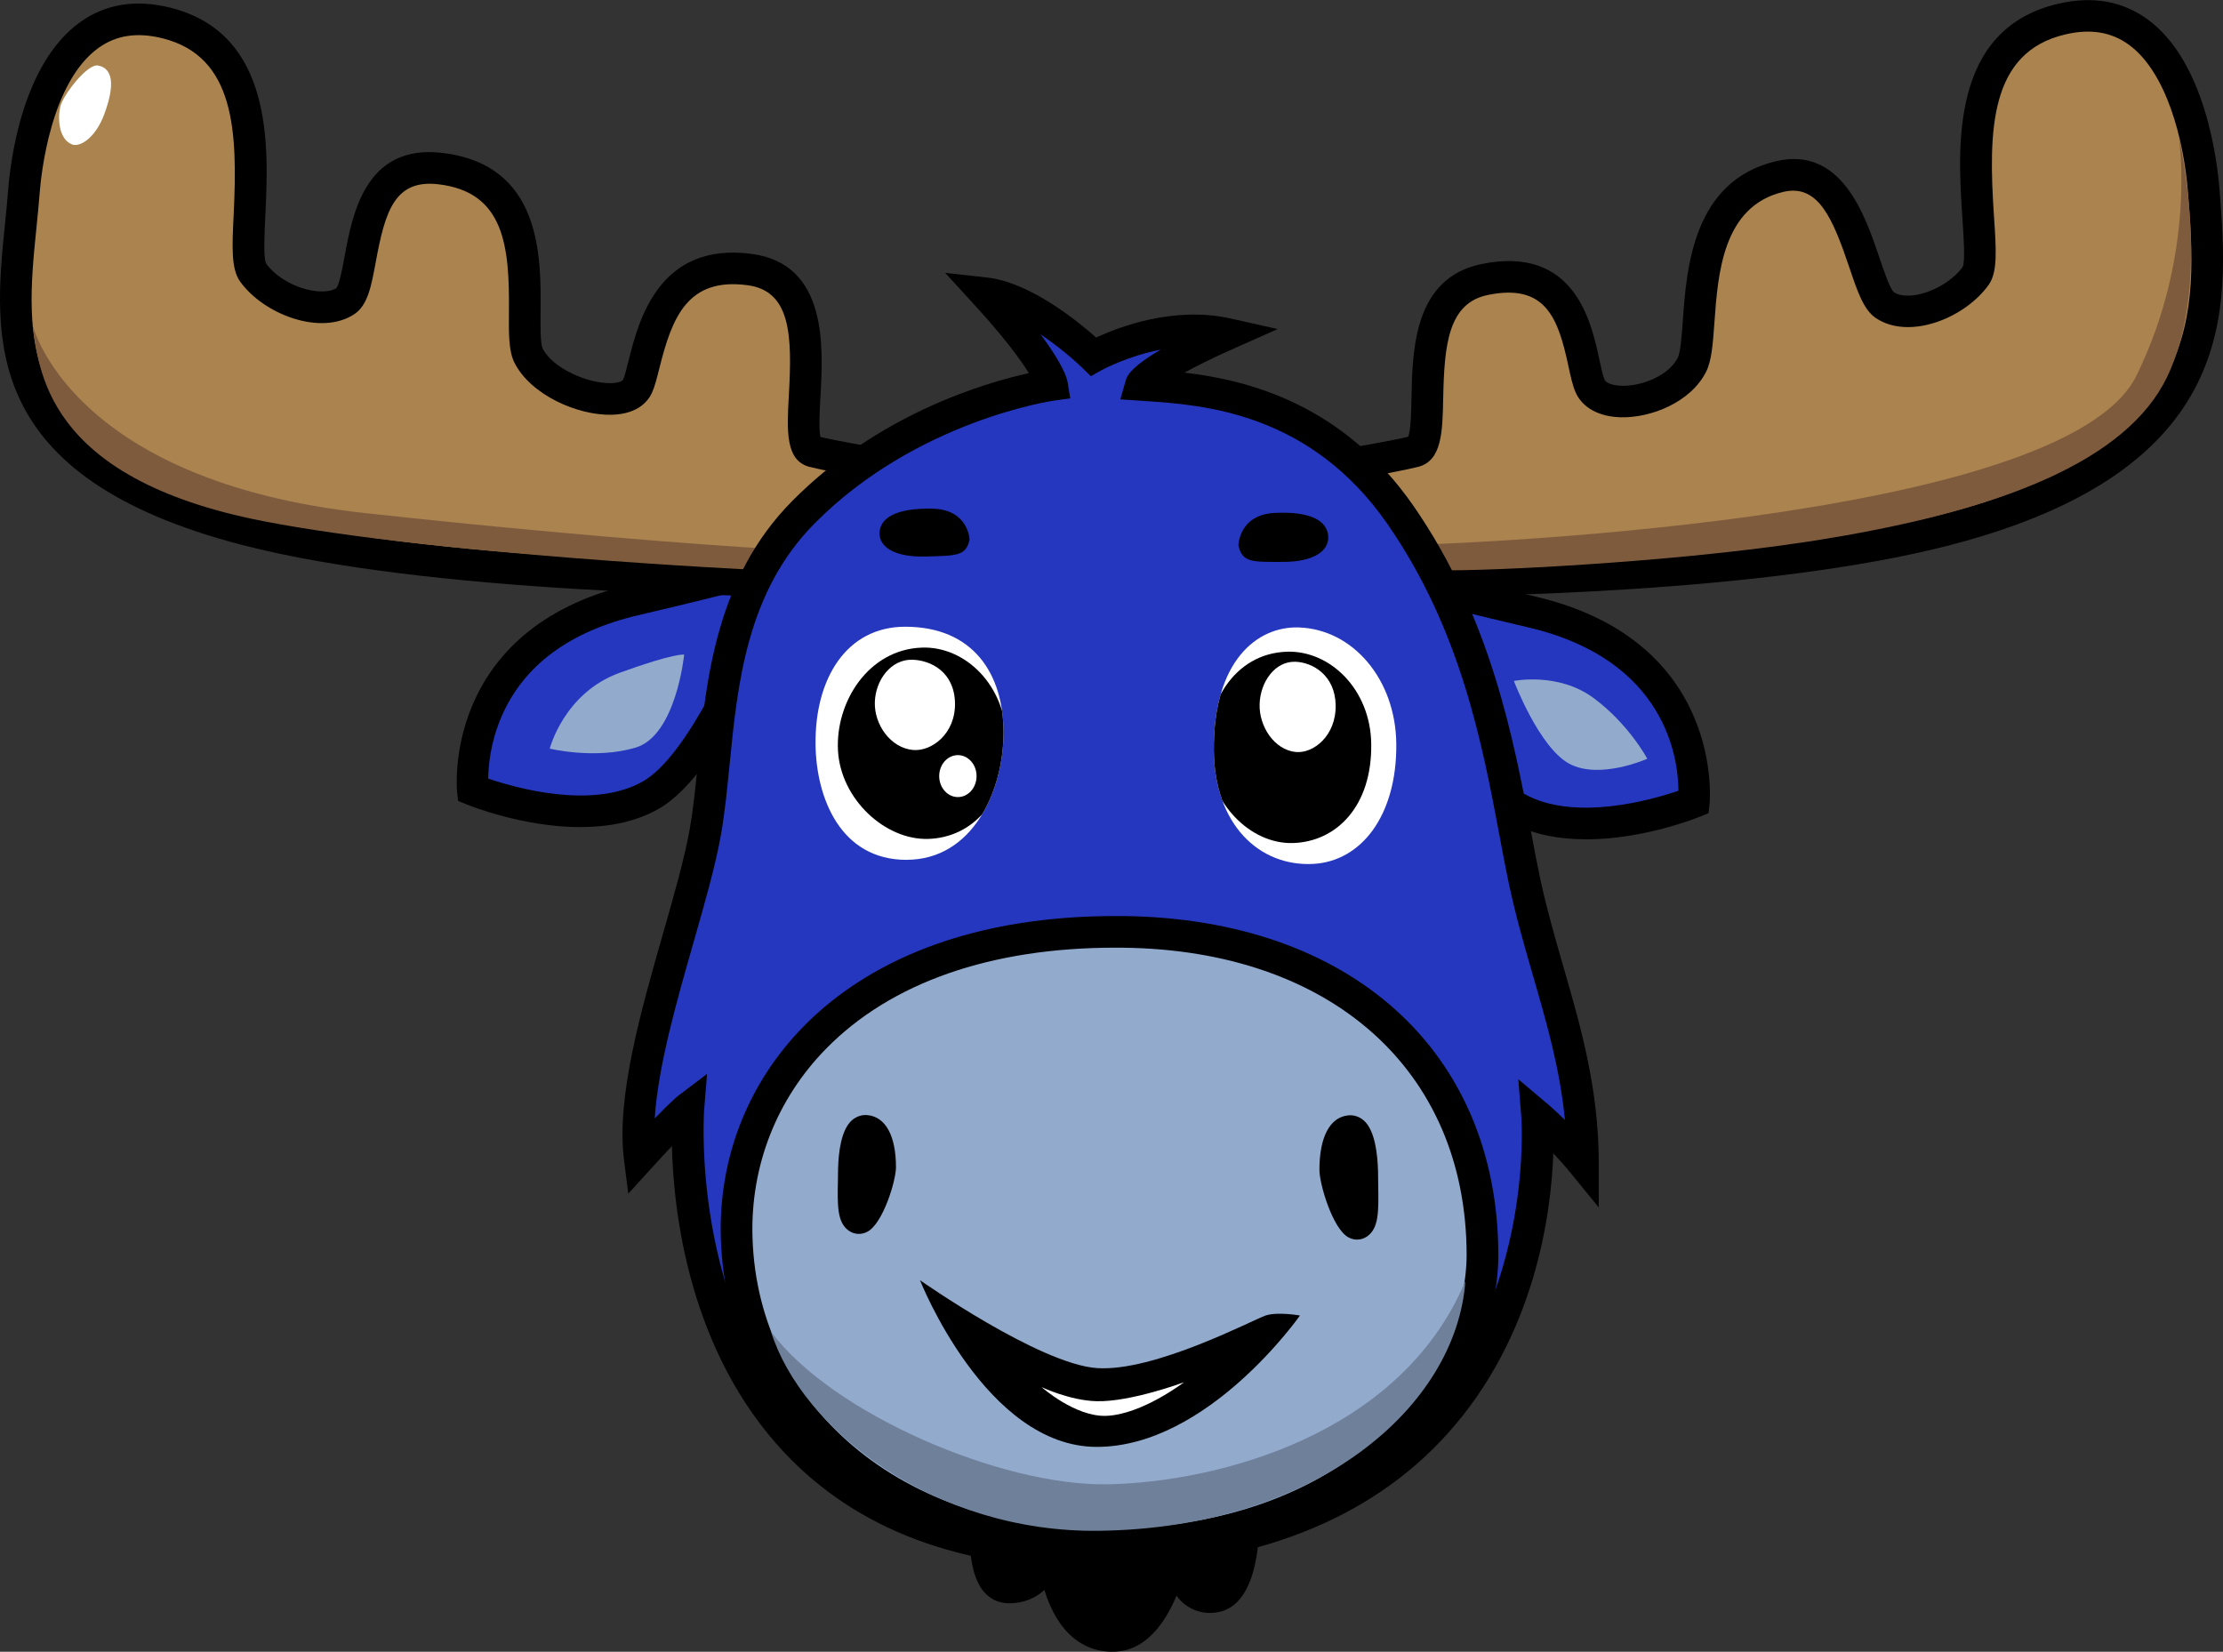
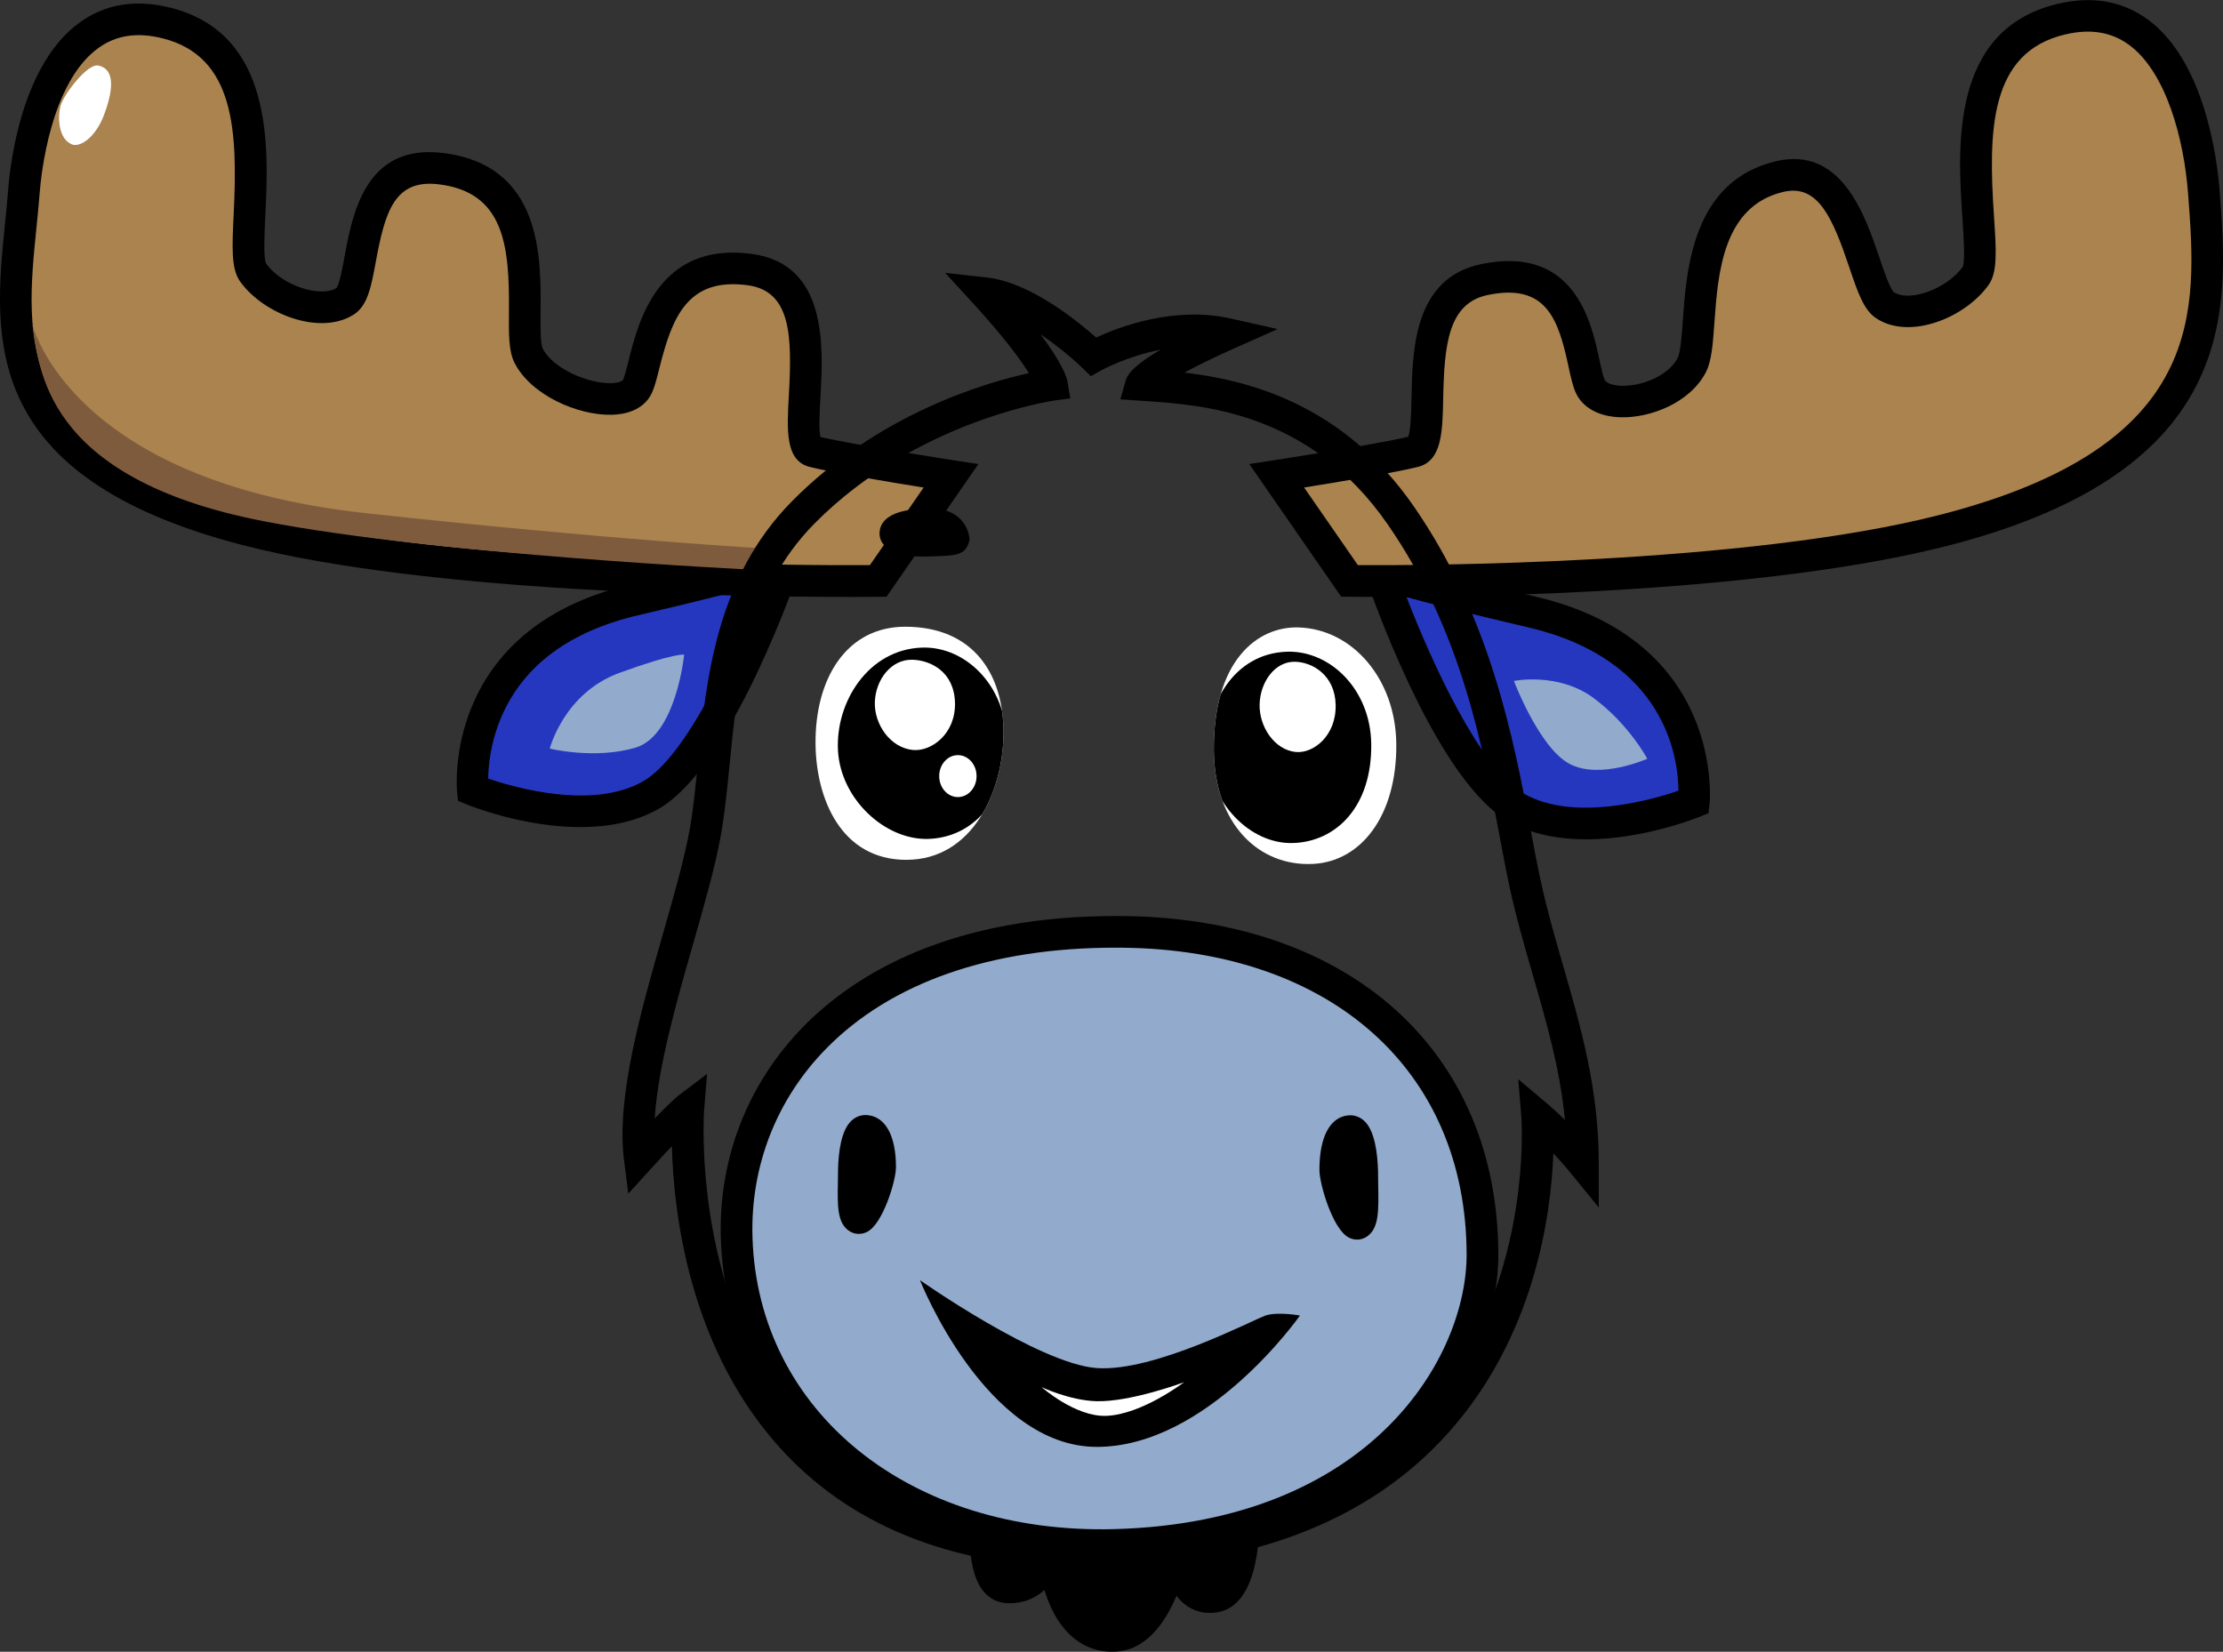
<svg xmlns="http://www.w3.org/2000/svg" id="Layer_2" data-name="Layer 2" viewBox="0 0 561.62 417.33">
  <rect x="0" y="0" width="561.62" height="417.33" fill="#333333" stroke="none" />
  <defs>
    <style>
      .cls-1 {
        fill: #6f809b;
      }

      .cls-1, .cls-2, .cls-3, .cls-4, .cls-5, .cls-6, .cls-7, .cls-8 {
        stroke-width: 0px;
      }

      .cls-2 {
        fill: #000;
      }

      .cls-3 {
        fill: #2537bf;
      }

      .cls-4 {
        fill: #92aacc;
      }

      .cls-5 {
        fill: none;
      }

      .cls-9 {
        clip-path: url(#clippath-1);
      }

      .cls-6 {
        fill: #aa834f;
      }

      .cls-10 {
        clip-path: url(#clippath);
      }

      .cls-7 {
        fill: #fff;
      }

      .cls-8 {
        fill: #7f5b3d;
      }
    </style>
    <clipPath id="clippath">
      <path class="cls-5" d="M229.02,217.24c16.68,0,24.51-17.36,24.51-32.17s-7.65-26.72-24.85-26.72c-14.81,0-22.85,13.1-22.64,29.79.17,13.45,6.3,29.11,22.98,29.11Z" />
    </clipPath>
    <clipPath id="clippath-1">
      <path class="cls-5" d="M331.7,218.28c12.24-.61,21.23-12.28,21.06-30.32-.15-16.36-11.02-28.99-24.64-29.43-10.55-.34-21.65,8.51-21.45,31.15.17,18.55,11.4,29.28,25.02,28.6Z" />
    </clipPath>
  </defs>
  <path class="cls-3" d="M119.45,199.56s-4.09-37.45,40.85-48c44.94-10.55,38.47-10.55,38.47-10.55,0,0-17.02,50.04-34.38,59.91-17.36,9.87-44.94-1.36-44.94-1.36Z" />
  <path class="cls-2" d="M146.66,208.98c-14.45,0-27.9-5.38-28.72-5.72l-2.21-.9-.26-2.37c-.04-.41-3.92-41.1,43.91-52.33,24.46-5.74,33.03-8.21,36.03-9.22l.49-1.44h2.86c2.24,0,4.05,1.53,4.3,3.65.17,1.46-.22,2.51-1.1,3.34-3.5,9.95-18.73,50.8-35.6,60.4-5.99,3.41-12.96,4.58-19.7,4.58ZM123.35,196.72c6.77,2.31,26.38,7.93,39.06.72,11.04-6.28,23.26-33.18,29.62-49.65-6.65,1.84-16.99,4.42-30.82,7.66-17.33,4.07-28.95,12.7-34.52,25.64-2.81,6.52-3.31,12.46-3.35,15.62Z" />
  <path class="cls-3" d="M427.93,202.64s4.09-37.45-40.85-48c-44.94-10.55-38.47-10.55-38.47-10.55,0,0,17.02,50.04,34.38,59.91,17.36,9.87,44.94-1.36,44.94-1.36Z" />
  <path class="cls-2" d="M400.72,212.06c-6.75,0-13.71-1.17-19.7-4.58-16.88-9.6-32.1-50.45-35.6-60.4-.88-.83-1.27-1.88-1.1-3.34.25-2.12,2.05-3.65,4.3-3.65h2.86l.49,1.44c3,1.01,11.57,3.48,36.03,9.22,47.83,11.23,43.96,51.92,43.91,52.33l-.26,2.37-2.21.9c-.82.33-14.27,5.72-28.72,5.72ZM355.35,150.87c6.36,16.47,18.58,43.38,29.62,49.65,12.68,7.21,32.31,1.58,39.07-.73-.04-7.98-3.01-33.08-37.88-41.26-13.82-3.25-24.17-5.82-30.82-7.66Z" />
  <path class="cls-2" d="M281.11,417.33c-4.21,0-7.89-1.48-10.92-4.41-3.13-3.02-5.1-7.17-6.33-11.19-2.26,2.04-5.28,3.44-9.22,3.34-2.38-.04-4.48-1.04-6.08-2.9-5.06-5.89-3.47-19.98-3.1-22.74l3.96-3.47h64.68l3.99,3.78c.33,6.08.53,26.03-10.74,27.66-3.13.46-6.01-.34-8.33-2.3-.67-.57-1.26-1.21-1.79-1.91-2.91,6.94-7.81,13.94-15.73,14.12-.14,0-.27,0-.41,0Z" />
  <path class="cls-6" d="M6.04,48.39c-2.37,30.82-13.38,67.42,56.17,85.45,55.15,14.3,159.66,12.94,159.66,12.94l18.38-26.55s-26.55-4.09-34.72-6.13,8.43-42.66-16.09-45.98c-24.58-3.33-25.28,22.23-28.34,29.38-3.06,7.15-22.81,1.87-27.57-7.66-3.88-7.75,7.24-43.76-22.3-47.23-23.15-2.72-17.79,29.36-23.91,33.45s-18.3-.09-23.4-7.23S74.47,14,42.13,5.83C13.55-1.39,7.06,35.11,6.04,48.39Z" />
  <path class="cls-2" d="M213.53,150.81c-26.08,0-105.77-1.04-152.32-13.11C-5.2,120.49-1.63,85.12,1.25,56.7c.3-2.98.59-5.8.8-8.62h0c.56-7.3,3.53-31.95,18.16-42.46C26.67.98,34.37-.25,43.11,1.96c26.14,6.6,24.75,35.38,23.92,52.57-.22,4.49-.51,10.64.19,12.04,4.16,5.81,13.92,8.61,17.77,6.22.78-1.01,1.56-5.24,2.08-8.06,1.96-10.61,5.23-28.37,24.63-26.1,25.2,2.96,25,26.22,24.87,40.12-.03,3.6-.07,8.09.54,9.3,2.53,5.06,11.51,8.91,17.28,8.76,1.97-.06,2.91-.57,3.04-.88.43-1.01.9-2.89,1.4-4.88,2.44-9.77,7.52-30.09,31.15-26.89,19.19,2.6,18,23.57,17.3,36.1-.2,3.57-.47,8.35,0,10.15,8.71,2.03,33.33,5.83,33.58,5.87l6.32.97-23.2,33.51-2.06.03c-.66,0-3.64.04-8.4.04ZM10.03,48.69c-.22,2.91-.53,5.91-.82,8.81-1.41,13.92-2.86,28.32,3.35,40.83,7.09,14.28,23.66,24.63,50.66,31.63,49.78,12.91,141.65,12.92,156.55,12.83l13.58-19.61c-8.44-1.35-22.96-3.75-28.78-5.21-6.21-1.55-5.77-9.26-5.27-18.18.83-14.8.6-26.23-10.38-27.72-15.29-2.07-19.15,8.24-22.32,20.9-.6,2.41-1.12,4.49-1.81,6.09-.88,2.05-3.37,5.53-10.16,5.73-8.59.25-20.57-4.98-24.67-13.18-1.47-2.94-1.43-7.35-1.38-12.95.14-16.4-1.1-30.14-17.81-32.1-11.11-1.31-13.49,6.91-15.83,19.6-1.13,6.11-2.02,10.94-5.4,13.2-8.39,5.59-22.89.14-28.88-8.24-2.29-3.2-2.02-8.69-1.62-16.99,1-20.78.39-39.81-17.89-44.43-6.43-1.62-11.75-.84-16.26,2.4-12.13,8.72-14.5,32-14.86,36.58h0Z" />
  <path class="cls-8" d="M8.17,81.92s9.19,39.57,84.26,47.74c63.01,6.86,101.11,8.94,101.11,8.94l-3.06,5.36s-80.43-3.83-123.83-12.26C10.4,120.79,9.96,92.39,8.17,81.92Z" />
  <path class="cls-6" d="M556.76,48.39c2.37,30.82,4.38,67.42-65.17,85.45-55.15,14.3-150.66,12.94-150.66,12.94l-18.38-26.55s26.55-4.09,34.72-6.13c8.17-2.04-4.56-38.87,17.79-43.47,24.51-5.04,23.57,19.72,26.64,26.87,3.06,7.15,20.98,4.17,25.75-5.36,3.88-7.75-2.68-41.65,22.12-47.53,19.28-4.57,20.47,28.38,26.6,32.47,6.13,4.09,17.87-.26,22.98-7.4,5.11-7.15-12.08-56.94,21.7-64.85,28.7-6.72,34.89,30.3,35.91,43.57Z" />
  <path class="cls-2" d="M348.58,150.81c-4.38,0-7.1-.03-7.7-.04l-2.06-.03-23.2-33.5,6.32-.97c.26-.04,25.35-3.91,33.83-5.92.67-1.59.77-6.52.83-9.86.24-12.05.59-30.26,17.66-33.77,23.56-4.85,27.77,14.67,29.79,24.06.45,2.11.88,4.11,1.33,5.16.36.85,2.08,1.46,4.26,1.53,5.09.16,11.95-2.53,14.24-7.1.69-1.38,1-5.64,1.27-9.4.95-13.19,2.54-35.26,23.51-40.23,16.6-3.94,22.57,13.75,26.14,24.31,1.12,3.32,2.66,7.88,3.66,8.76,3.94,2.62,13.36-.81,17.4-6.37.65-1.5.25-7.43-.07-12.21-1.2-17.9-3.21-47.87,24.16-54.28,8.67-2.03,16.3-.69,22.67,3.98,14.57,10.67,17.57,35.75,18.14,43.19h0c2.29,29.77,5.43,70.55-68.15,89.63-46.54,12.07-120.05,13.11-144.02,13.11ZM343.04,142.79c14.15.09,97.99.02,147.55-12.83,67.1-17.4,64.49-51.33,62.19-81.27h0c-1.04-13.55-5.5-30.47-14.89-37.35-4.47-3.27-9.75-4.14-16.12-2.64-19.18,4.49-19.46,24.3-18.01,45.96.57,8.49.95,14.1-1.35,17.32-6,8.4-20.03,14.02-28.45,8.41-3.12-2.08-4.64-6.58-6.74-12.81-4.22-12.5-7.89-21.19-16.71-19.09-15.27,3.62-16.49,20.62-17.38,33.02-.39,5.37-.69,9.61-2.09,12.4-3.89,7.78-14.05,11.74-21.63,11.52-5.56-.16-9.71-2.49-11.38-6.37-.75-1.76-1.24-4.02-1.8-6.63-2.57-11.99-5.69-20.92-20.35-17.9-10,2.06-11,12.57-11.27,26.09-.17,8.49-.31,15.83-6.36,17.34-5.82,1.46-20.34,3.86-28.78,5.21l13.58,19.61Z" />
-   <path class="cls-8" d="M359.23,137.58s161.9-4.81,180.51-42.64c15.32-31.15,10.72-60.26,10.72-60.26,0,0,8.68,36.77-3.06,60.77-10.04,20.52-40.6,33.7-90.38,41.36-36.74,5.65-88.6,7.91-96,7.15s-1.79-6.38-1.79-6.38Z" />
-   <path class="cls-3" d="M173.91,279.92s-9.23,114.68,105.15,112.3c118.16-2.46,109.28-110.3,109.28-110.3,0,0,5.96,5.02,11.57,11.91,0-26.81-9.53-46.98-14.64-70.72s-8.67-60.09-31.4-92.94c-21.34-30.83-51.62-31.98-65.62-32.94,0,0,1.02-3.57,21.87-12.85-17.02-3.83-33.87,5.7-33.87,5.7,0,0-14.98-14.64-27.32-16,15.91,17.36,16.85,23.15,16.85,23.15,0,0-35.74,4.85-62.81,32.17-23.51,23.73-20.62,57.2-24.77,80.68-3.98,22.57-19.45,59.83-16.6,82.38,9.49-10.43,12.3-12.55,12.3-12.55Z" />
  <path class="cls-2" d="M275.58,396.25c-33.1,0-59.11-9.8-77.35-29.16-24.04-25.52-28.06-60.52-28.48-77.5-1.44,1.51-3.15,3.35-5.18,5.58l-5.84,6.42-1.09-8.61c-1.98-15.69,4.3-37.64,9.84-57,2.81-9.83,5.47-19.11,6.79-26.58.91-5.17,1.48-10.9,2.08-16.97,2.05-20.7,4.6-46.47,23.78-65.83,21.75-21.96,48.55-29.85,59.8-32.32-2.01-3.26-6.02-8.83-13.95-17.48l-7.19-7.85,10.58,1.17c10.78,1.19,22.77,10.91,27.56,15.16,5.69-2.65,19.68-8.03,34.07-4.79l11.78,2.65-11.03,4.91c-5.54,2.46-9.58,4.49-12.51,6.1,16.19,1.89,40.05,7.95,57.92,33.76,19.48,28.13,25.3,59.14,29.55,81.78.84,4.49,1.64,8.73,2.47,12.59,1.62,7.53,3.74,14.86,5.79,21.95,4.39,15.19,8.94,30.89,8.94,49.61v11.24l-7.1-8.71c-1.47-1.81-2.97-3.48-4.38-4.96-.56,15.51-4.67,46.36-26.75,70.85-19.62,21.76-48.74,33.19-86.54,33.97-1.2.03-2.39.04-3.57.04ZM177.9,280.24h0c-.04.5-3.57,49.87,26.19,81.41,17.27,18.31,42.47,27.25,74.89,26.57,35.47-.74,62.62-11.26,80.71-31.28,27.84-30.81,24.7-74.26,24.66-74.7l-.77-9.56,7.33,6.18c.14.12,1.94,1.64,4.46,4.12-1.26-12.94-4.6-24.47-8.09-36.53-2.09-7.22-4.25-14.69-5.93-22.49-.85-3.96-1.66-8.26-2.51-12.8-4.35-23.15-9.76-51.97-28.27-78.7-19.64-28.37-46.79-30.17-61.37-31.14l-6.16-.42,1.36-4.75c.26-.92.9-3.16,8.84-7.81-8.56,1.66-14.93,5.19-15.03,5.24l-2.61,1.47-2.15-2.09c-1.95-1.9-5.94-5.37-10.57-8.49,5.64,7.54,6.67,11.02,6.85,12.14l.66,4.05-4.07.55c-.34.05-34.77,5.05-60.5,31.02-17.18,17.34-19.48,40.53-21.5,60.99-.62,6.22-1.2,12.1-2.16,17.57-1.39,7.89-4.1,17.36-6.97,27.39-4.24,14.83-8.94,31.23-9.78,44.39,4.27-4.41,5.87-5.67,6.1-5.84l7.12-5.39-.72,8.9Z" />
  <path class="cls-4" d="M283.81,235.45c58.55.68,90.55,35.57,90.72,81.36.11,30.85-28.94,71.83-92.94,73.53-55,1.46-94.13-32.34-95.49-77.62-1.17-39.04,29.62-78.07,97.7-77.28Z" />
  <path class="cls-2" d="M278.25,394.39c-25.95,0-49.66-7.84-67.06-22.25-18.05-14.94-28.38-36-29.08-59.3-.61-20.15,6.82-39.16,20.91-53.51,12.76-13,37.13-28.35,80.84-27.88,57.32.67,94.49,34.17,94.68,85.35.07,17.71-8.79,36.64-23.69,50.63-12.49,11.73-35.32,25.91-73.14,26.92-1.15.03-2.31.05-3.45.05ZM281.78,239.44c-31.43,0-56.65,8.8-73.05,25.5-12.55,12.78-19.16,29.71-18.62,47.67,1.33,44.1,39.74,75.1,91.38,73.74,65.05-1.73,89.14-43.56,89.04-69.52-.17-46.39-34.23-76.77-86.77-77.38h0c-.66,0-1.32-.01-1.98-.01Z" />
  <path class="cls-2" d="M216.97,311.76c-.86,0-1.7-.25-2.44-.75-3.05-2.03-2.96-6.42-2.84-12.5.02-1.04.04-2.08.04-3.08v-.1c.11-4.28.8-9.87,3.47-12.25,1.11-.99,2.51-1.47,3.95-1.33,4.58.42,7.21,5.22,7.21,13.17,0,3.4-3.27,14.18-7.2,16.28-.7.38-1.45.56-2.19.56Z" />
  <path class="cls-2" d="M342.87,313.2c-.73,0-1.46-.18-2.15-.54-4.03-2.11-7.38-13.48-7.38-17.1,0-8.3,2.66-13.31,7.29-13.75,1.45-.14,2.85.34,3.96,1.33,2.74,2.43,3.45,8.34,3.56,12.86v.1c0,1.07.02,2.18.04,3.28.12,6.59.2,10.94-2.82,13.03-.76.52-1.62.79-2.5.79Z" />
  <path class="cls-7" d="M229.02,217.24c16.68,0,24.51-17.36,24.51-32.17s-7.65-26.72-24.85-26.72c-14.81,0-22.85,13.1-22.64,29.79.17,13.45,6.3,29.11,22.98,29.11Z" />
  <path class="cls-7" d="M331.7,218.28c12.24-.61,21.23-12.28,21.06-30.32-.15-16.36-11.02-28.99-24.64-29.43-10.55-.34-21.65,8.51-21.45,31.15.17,18.55,11.4,29.28,25.02,28.6Z" />
  <g class="cls-10">
    <path class="cls-2" d="M232.98,163.62c10.89-.34,21.11,9.53,21.28,23.32.2,15.83-8.85,24.68-19.74,25.02s-22.13-10.04-22.81-22.3,7.67-25.62,21.28-26.04Z" />
  </g>
  <g class="cls-9">
    <path class="cls-2" d="M325.15,164.66c10.89-.34,21.11,9.53,21.28,23.32.2,15.83-8.85,24.68-19.74,25.02s-20.91-10.15-21.6-22.4,6.45-25.51,20.06-25.94Z" />
  </g>
  <path class="cls-7" d="M230.72,189.49c4.59.41,10.73-4.06,10.55-11.91s-6.13-10.75-10.72-10.89c-5.45-.17-9.36,5.11-9.53,10.72s3.91,11.57,9.7,12.09Z" />
  <path class="cls-7" d="M327.43,190c4.35.41,10.18-4.06,10.01-11.91-.16-7.49-5.81-10.75-10.17-10.89-5.17-.17-8.88,5.11-9.04,10.72-.16,5.62,3.71,11.57,9.2,12.09Z" />
  <ellipse class="cls-7" cx="242" cy="196.09" rx="4.72" ry="5.3" />
-   <path class="cls-1" d="M279.83,375.03c27.08-.52,73.79-12,90.38-51.32-2.3,31.66-37.53,62.3-92.43,63.06-41.88.58-75.32-25.79-82.98-50.3,15.32,20.68,58.21,39.06,85.02,38.55Z" />
-   <path class="cls-2" d="M312.88,137.87c1.03,4.3,3.41,4.11,11.26,4.1,7.85,0,11.72-2.83,11.42-6.57s-4.26-6.24-13.45-5.81-9.24,8.27-9.24,8.27Z" />
  <path class="cls-2" d="M244.96,136.3c-.9,4.22-3.28,4.1-11.13,4.31s-11.81-2.43-11.62-6.07,4.06-6.19,13.26-6.03,9.49,7.79,9.49,7.79Z" />
  <path class="cls-7" d="M18.13,36.47c2.04.85,5.97-1.63,8.17-7.49,3.57-9.53,1.03-11.95-1.53-12.43-2.72-.51-8.85,7.49-9.53,10.38s-.45,8.14,2.89,9.53Z" />
  <path class="cls-4" d="M138.89,189.15s3.57-14.04,17.62-19.15,16.34-4.6,16.34-4.6c0,0-2.04,20.43-12.26,23.49s-21.7.26-21.7.26Z" />
  <path class="cls-4" d="M382.47,172.05s11.23-2.3,20.17,4.34,13.53,15.32,13.53,15.32c0,0-12,5.36-19.66,1.28s-14.04-20.94-14.04-20.94Z" />
  <path class="cls-2" d="M232.42,323.45s30.13,21.19,44.68,22.21,39.57-12.26,42.64-13.28,8.68,0,8.68,0c0,0-23.23,33.19-51.32,33.19s-44.68-42.13-44.68-42.13Z" />
  <path class="cls-7" d="M263.13,350.45s8.49,7.56,16.34,7.28c9-.32,19.66-8.49,19.66-8.49,0,0-13.47,5.03-22.15,4.79-6.77-.19-13.85-3.57-13.85-3.57Z" />
</svg>